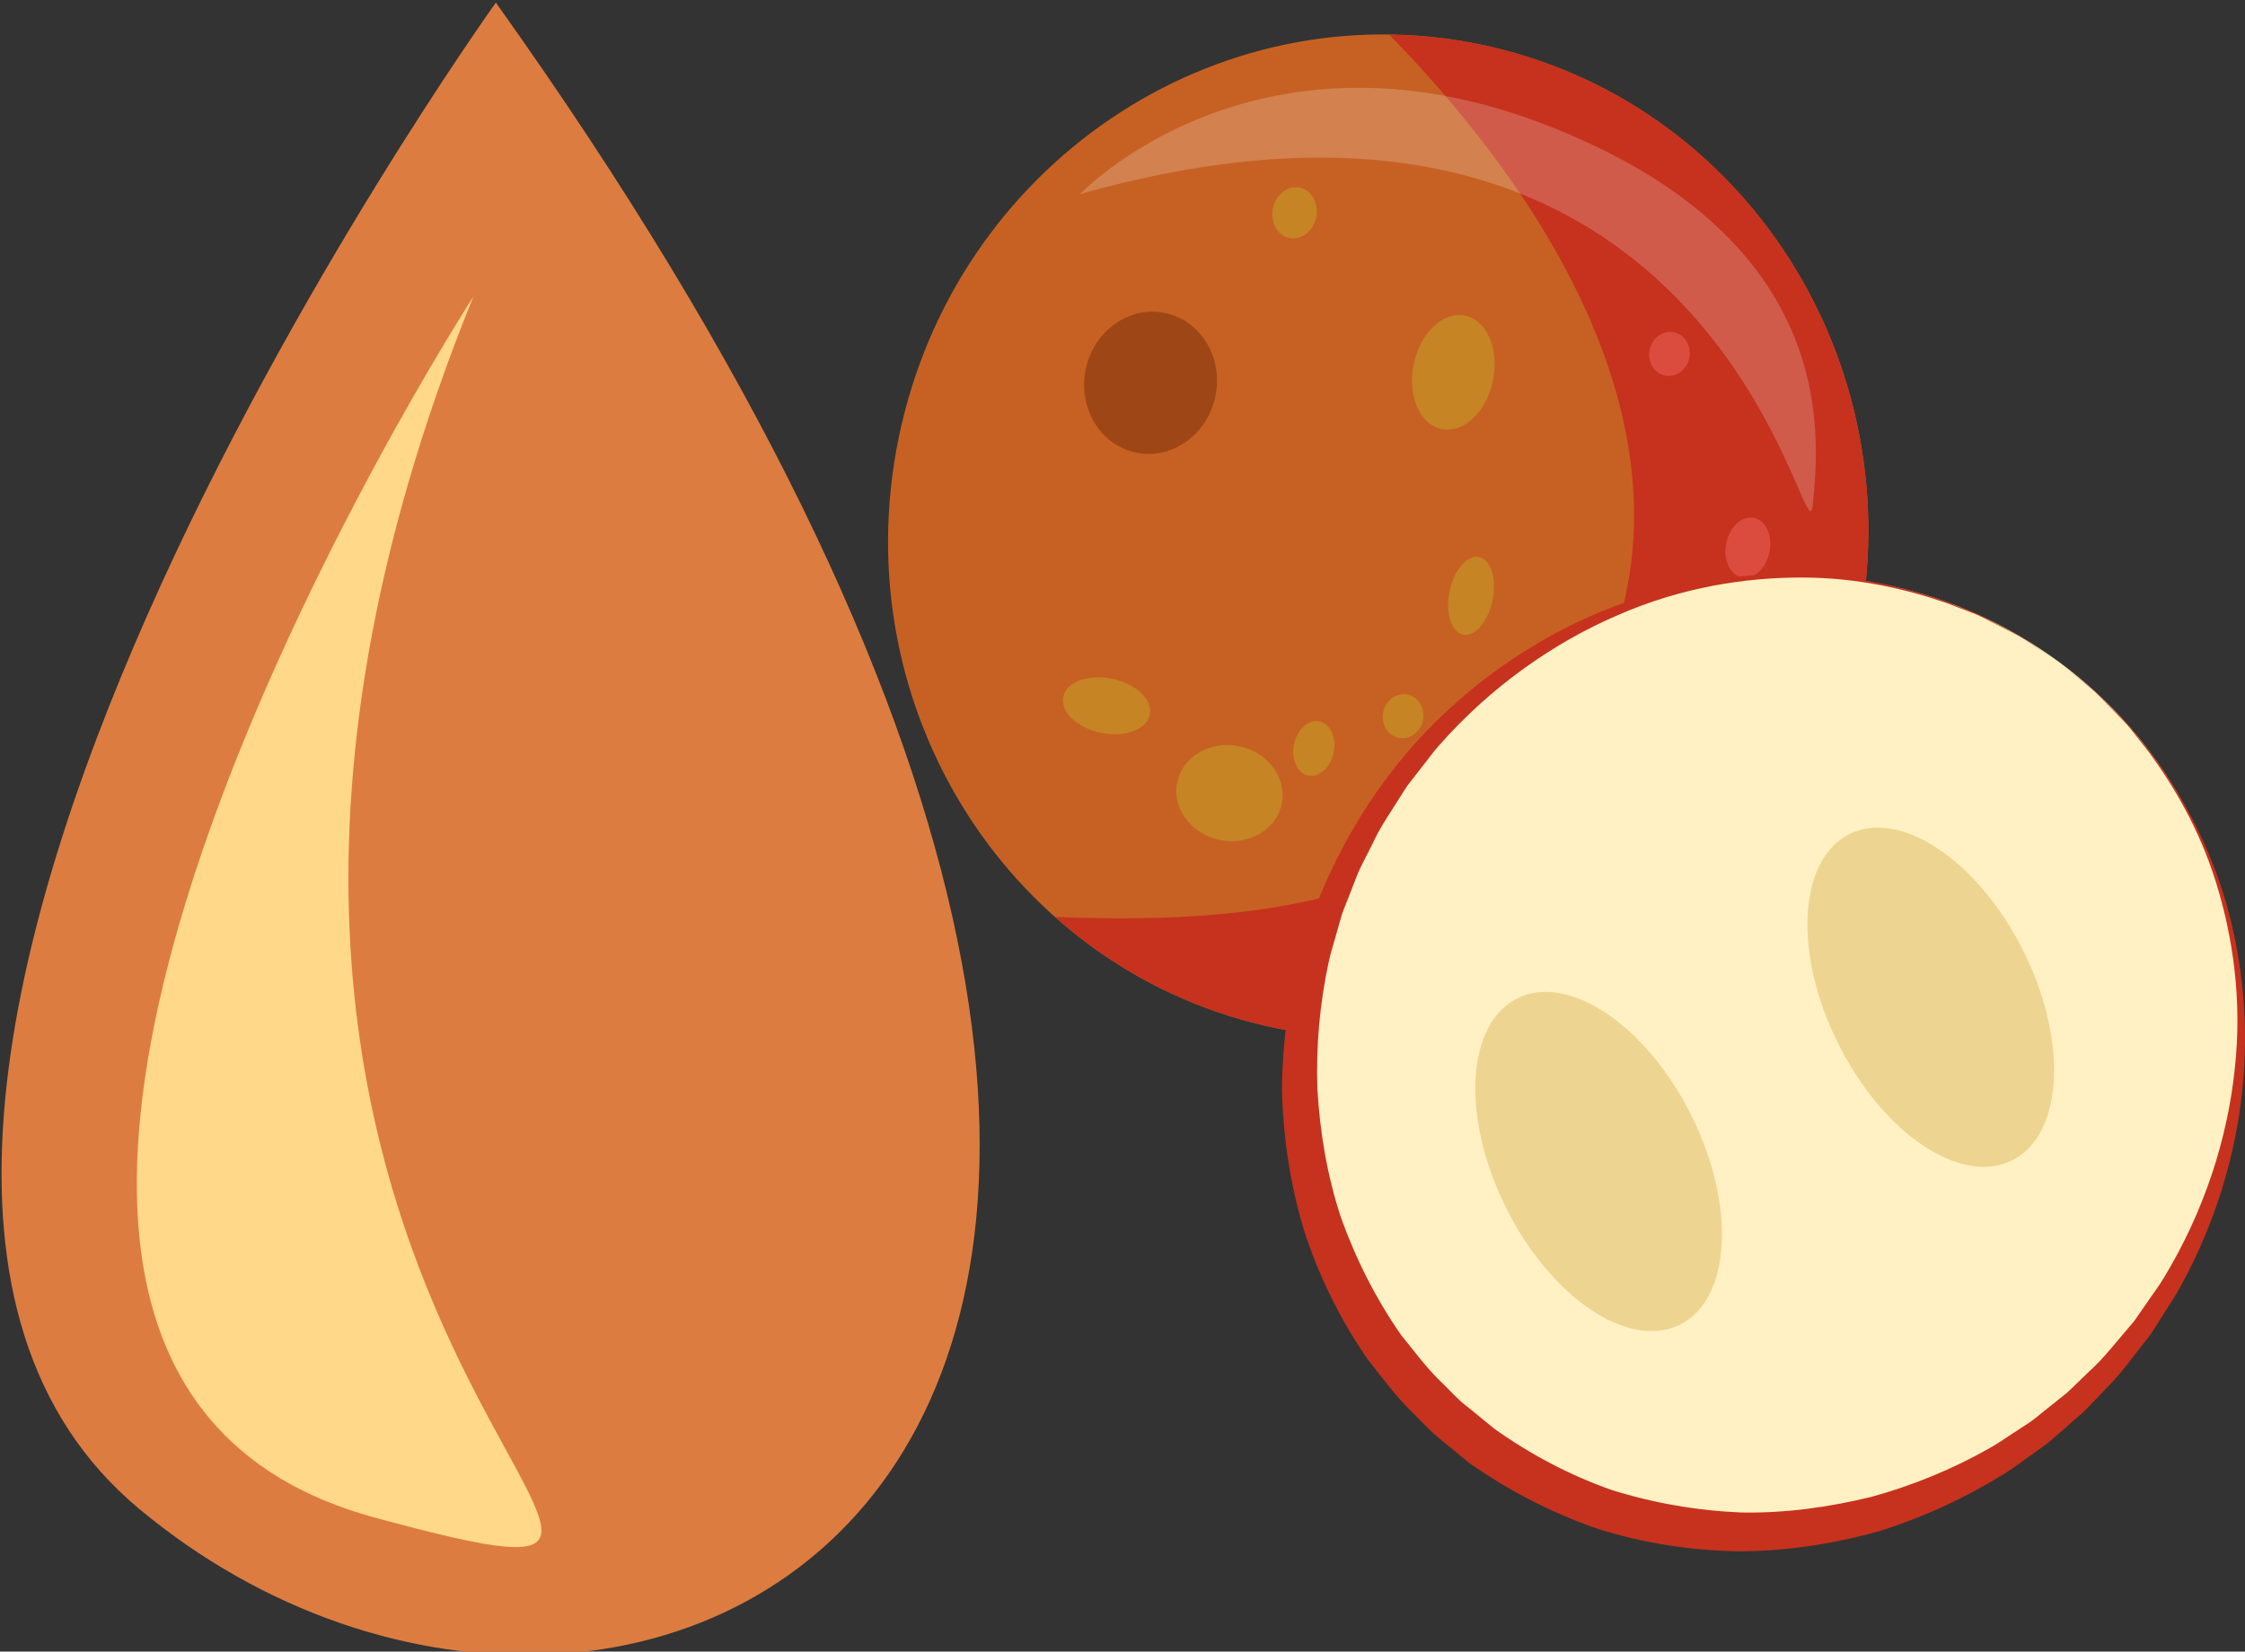
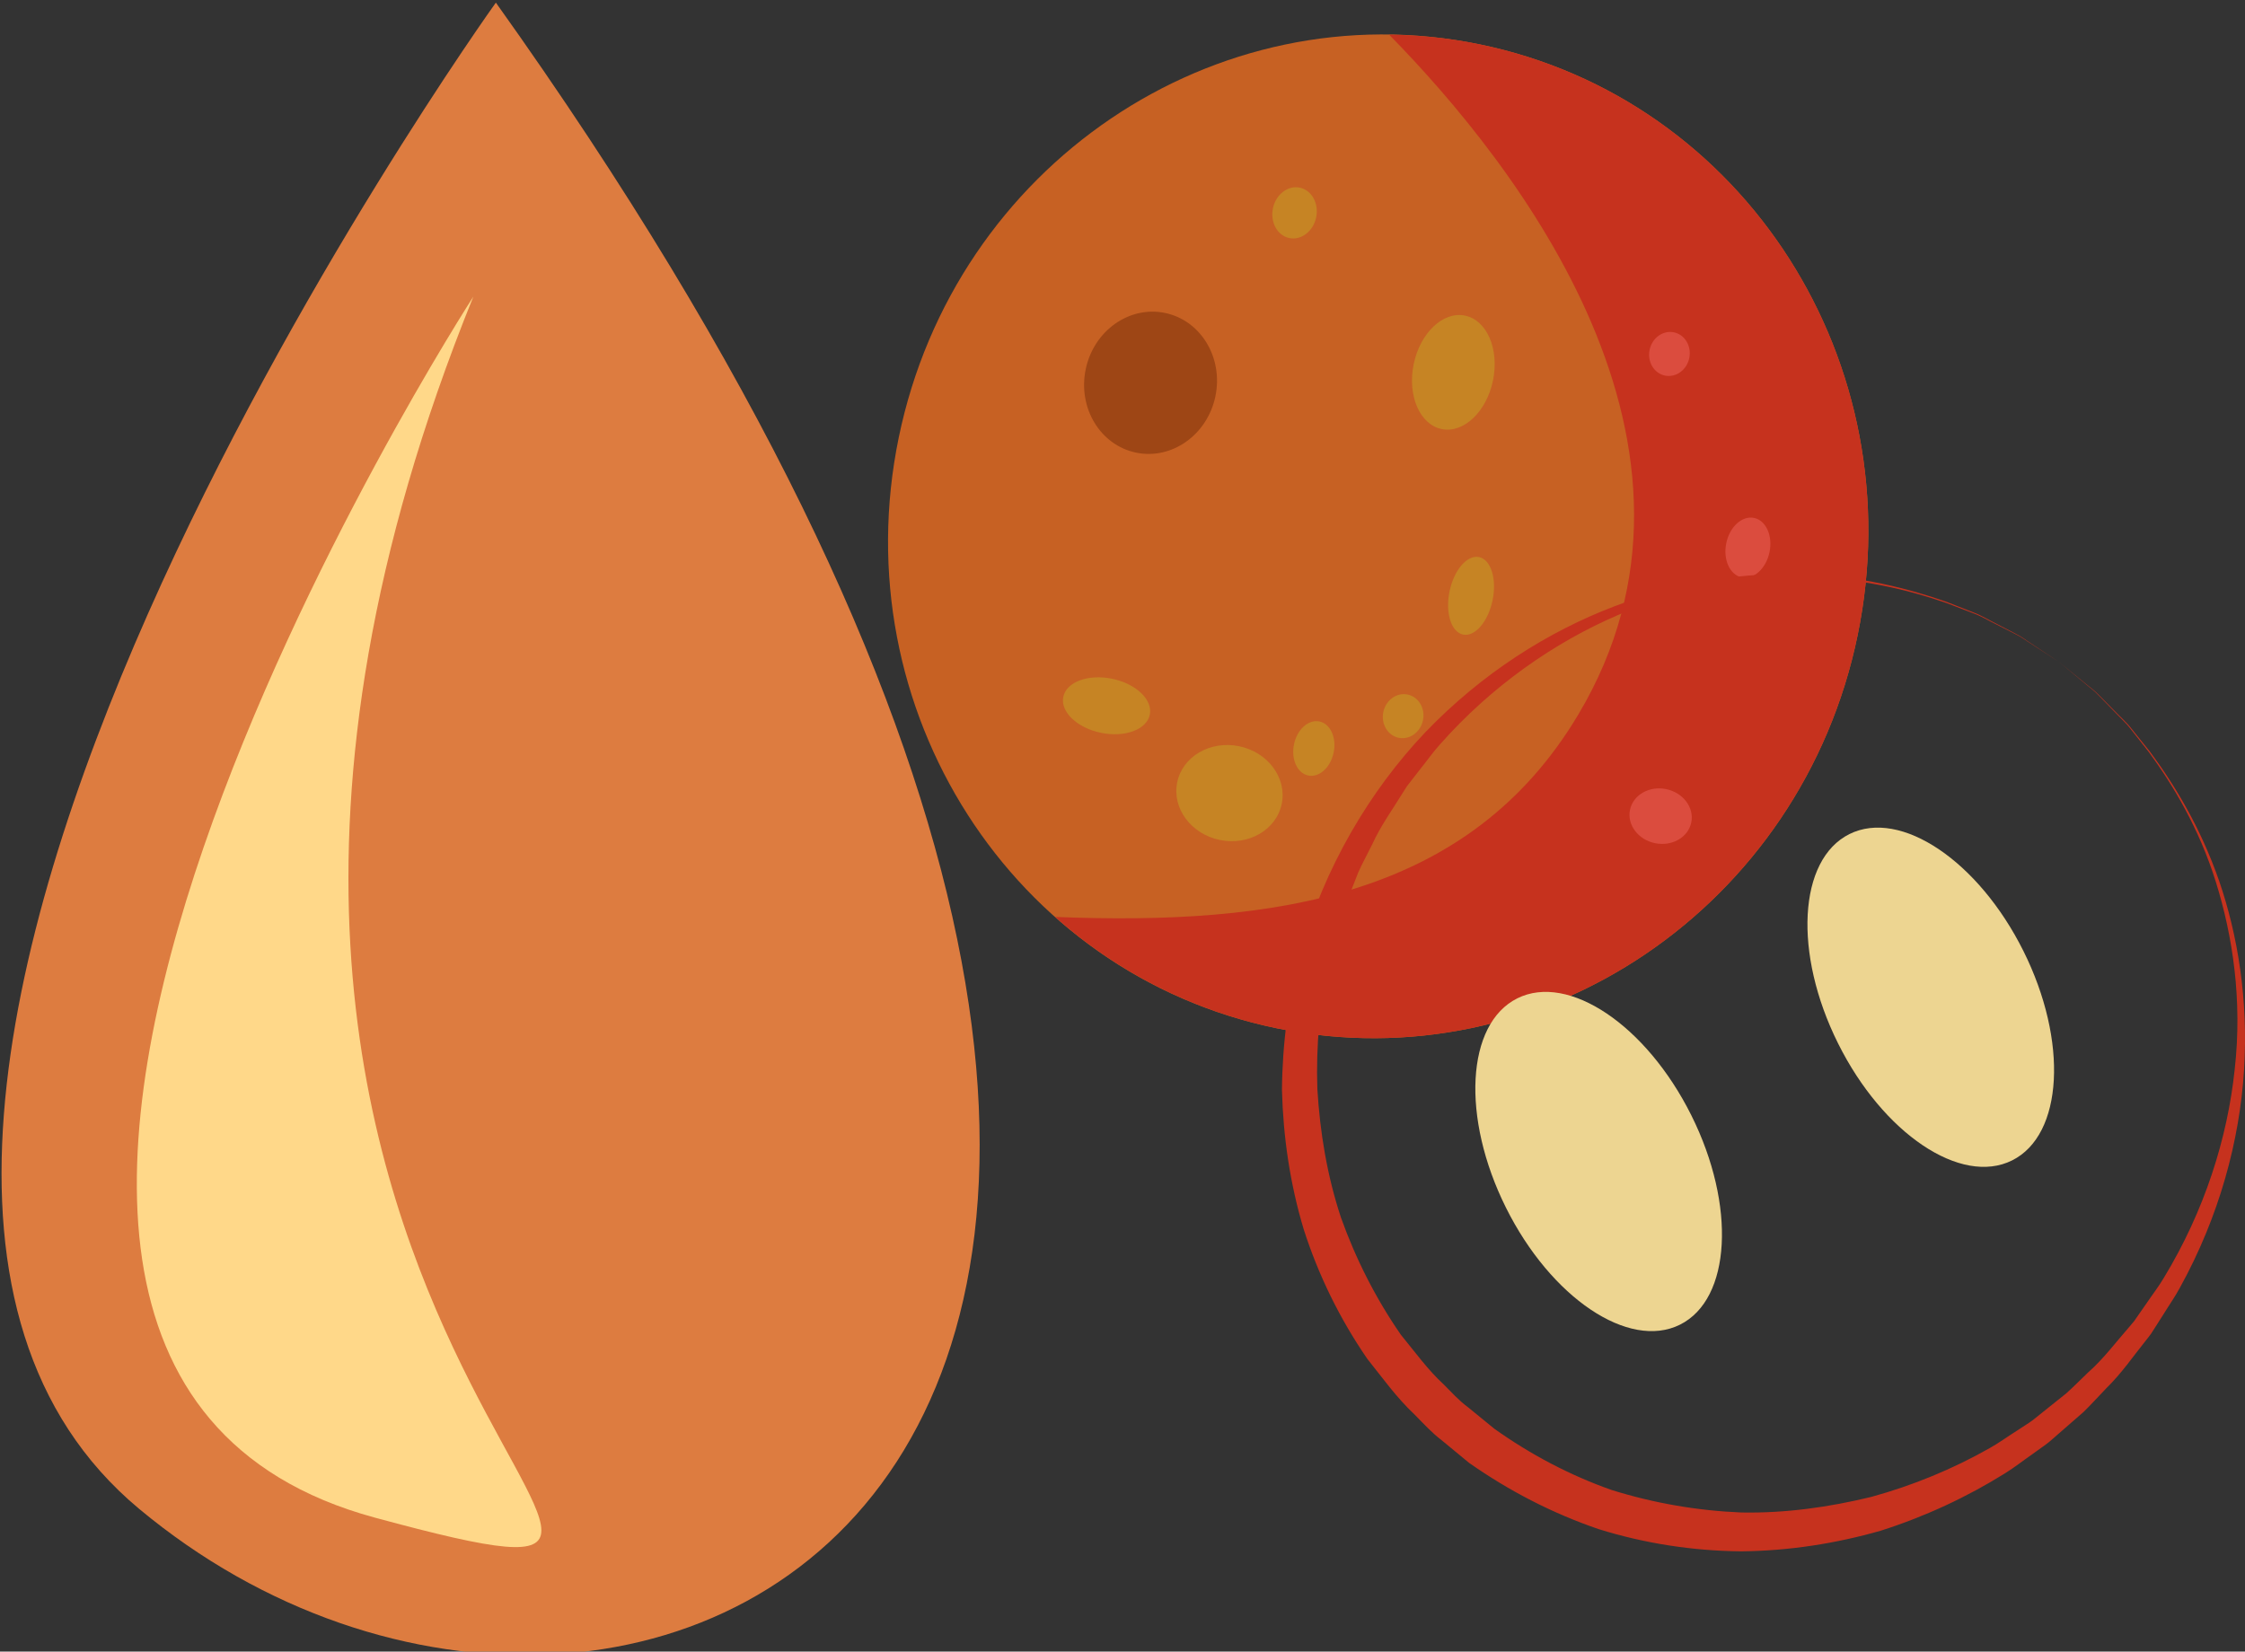
<svg xmlns="http://www.w3.org/2000/svg" xmlns:ns1="http://www.inkscape.org/namespaces/inkscape" xmlns:ns2="http://sodipodi.sourceforge.net/DTD/sodipodi-0.dtd" width="1675.051mm" height="1232.518mm" viewBox="0 0 1675.051 1232.518" version="1.1" id="svg8" ns1:version="0.92.4 (5da689c313, 2019-01-14)" ns2:docname="Sirup z Camu camu.svg">
  <rect x="0" y="0" width="1675.051" height="1232.518" fill="#333333" stroke="none" />
  <defs id="defs2">
    <clipPath clipPathUnits="userSpaceOnUse" id="clipPath20054">
-       <path d="m 1298.07,1668.61 h 81.19 v -34.65 h -81.19 z" id="path20052" ns1:connector-curvature="0" />
-     </clipPath>
+       </clipPath>
    <style type="text/css" id="style2">
   
    .fil1 {fill:black;fill-rule:nonzero}
    .fil5 {fill:#331972;fill-rule:nonzero}
    .fil4 {fill:#45AF51;fill-rule:nonzero}
    .fil7 {fill:#5037A0;fill-rule:nonzero}
    .fil6 {fill:#662E12;fill-rule:nonzero}
    .fil0 {fill:#DD7A7A;fill-rule:nonzero}
    .fil3 {fill:#F7F7F7;fill-rule:nonzero}
    .fil2 {fill:white;fill-rule:nonzero}
   
  </style>
    <style type="text/css" id="style2-2">
   
    .fil4 {fill:#110635;fill-rule:nonzero}
    .fil5 {fill:#2E1D7F;fill-rule:nonzero}
    .fil1 {fill:#331972;fill-rule:nonzero}
    .fil0 {fill:#45AF51;fill-rule:nonzero}
    .fil3 {fill:#5037A0;fill-rule:nonzero}
    .fil2 {fill:#662E12;fill-rule:nonzero}
   
  </style>
  </defs>
  <ns2:namedview id="base" pagecolor="#ffffff" bordercolor="#666666" borderopacity="1.0" ns1:pageopacity="0.0" ns1:pageshadow="2" ns1:zoom="0.0875" ns1:cx="2940.1699" ns1:cy="2213.3193" ns1:document-units="mm" ns1:current-layer="layer1" showgrid="false" ns1:window-width="1920" ns1:window-height="1001" ns1:window-x="-9" ns1:window-y="-9" ns1:window-maximized="1" />
  <g ns1:label="Vrstva 1" ns1:groupmode="layer" id="layer1" transform="translate(799.843,498.077)">
    <g id="g19992" transform="matrix(7.025,1.447,1.447,-7.025,586.2,-24.15)">
      <path d="m 0,0 c 0,-28.864 -22.799,-52.264 -50.923,-52.264 -28.124,0 -50.924,23.4 -50.924,52.264 0,28.863 22.8,52.264 50.924,52.264 C -22.799,52.264 0,28.863 0,0" style="fill:#c76123;fill-opacity:1;fill-rule:nonzero;stroke:none" id="path19994" ns1:connector-curvature="0" />
    </g>
    <g id="g19996" transform="matrix(7.025,1.447,1.447,-7.025,304.115,-464.993)">
      <path d="M 0,0 C -3.222,0 -6.37,-0.32 -9.425,-0.908 6.357,-11.514 34.776,-35.61 24.121,-66.239 16.87,-87.087 -2.306,-94.104 -24.934,-97.832 c 7.372,-4.256 15.873,-6.695 24.934,-6.695 28.124,0 50.923,23.399 50.923,52.263 C 50.923,-23.4 28.124,0 0,0" style="fill:#c6321e;fill-opacity:1;fill-rule:nonzero;stroke:none" id="path19998" ns1:connector-curvature="0" />
    </g>
    <g id="g20000" transform="matrix(7.025,1.447,1.447,-7.025,182.194,-335.905)">
      <path d="m 0,0 c 0,-1.479 -1.029,-2.678 -2.297,-2.678 -1.269,0 -2.299,1.199 -2.299,2.678 0,1.48 1.03,2.679 2.299,2.679 C -1.029,2.679 0,1.48 0,0" style="fill:#c68424;fill-opacity:1;fill-rule:nonzero;stroke:none" id="path20002" ns1:connector-curvature="0" />
    </g>
    <g id="g20004" transform="matrix(7.025,1.447,1.447,-7.025,314.112,-214.121)">
      <path d="m 0,0 c 0,-3.328 -1.886,-6.026 -4.213,-6.026 -2.324,0 -4.21,2.698 -4.21,6.026 0,3.327 1.886,6.025 4.21,6.025 C -1.886,6.025 0,3.327 0,0" style="fill:#c68424;fill-opacity:1;fill-rule:nonzero;stroke:none" id="path20006" ns1:connector-curvature="0" />
    </g>
    <g id="g20008" transform="matrix(7.025,1.447,1.447,-7.025,313.8,-50.119)">
      <path d="m 0,0 c 0,-2.272 -1.023,-4.115 -2.285,-4.115 -1.262,0 -2.286,1.843 -2.286,4.115 0,2.274 1.024,4.117 2.286,4.117 C -1.023,4.117 0,2.274 0,0" style="fill:#c68424;fill-opacity:1;fill-rule:nonzero;stroke:none" id="path20010" ns1:connector-curvature="0" />
    </g>
    <g id="g20012" transform="matrix(7.025,1.447,1.447,-7.025,261.878,39.416)">
      <path d="m 0,0 c 0,-1.269 -0.943,-2.298 -2.105,-2.298 -1.165,0 -2.108,1.029 -2.108,2.298 0,1.27 0.943,2.297 2.108,2.297 C -0.943,2.297 0,1.27 0,0" style="fill:#c68424;fill-opacity:1;fill-rule:nonzero;stroke:none" id="path20014" ns1:connector-curvature="0" />
    </g>
    <g id="g20016" transform="matrix(7.025,1.447,1.447,-7.025,460.562,-230.877)">
      <path d="m 0,0 c 0,-1.269 -0.943,-2.297 -2.105,-2.297 -1.165,0 -2.108,1.028 -2.108,2.297 0,1.27 0.943,2.299 2.108,2.299 C -0.943,2.299 0,1.27 0,0" style="fill:#db4c3e;fill-opacity:1;fill-rule:nonzero;stroke:none" id="path20018" ns1:connector-curvature="0" />
    </g>
    <g id="g20020" transform="matrix(7.025,1.447,1.447,-7.025,381.853,15.068)">
-       <path d="m 0,0 c 0,-1.586 -1.457,-2.871 -3.255,-2.871 -1.798,0 -3.255,1.285 -3.255,2.871 0,1.587 1.457,2.872 3.255,2.872 C -1.457,2.872 0,1.587 0,0" style="fill:#c68424;fill-opacity:1;fill-rule:nonzero;stroke:none" id="path20022" ns1:connector-curvature="0" />
-     </g>
+       </g>
    <g id="g20024" transform="matrix(7.025,1.447,1.447,-7.025,462.06,115.707)">
      <path d="m 0,0 c 0,-1.586 -1.457,-2.871 -3.256,-2.871 -1.797,0 -3.253,1.285 -3.253,2.871 0,1.586 1.456,2.872 3.253,2.872 C -1.457,2.872 0,1.586 0,0" style="fill:#db4c3e;fill-opacity:1;fill-rule:nonzero;stroke:none" id="path20026" ns1:connector-curvature="0" />
    </g>
    <g id="g20028" transform="matrix(7.025,1.447,1.447,-7.025,520.448,-86.063)">
      <path d="m 0,0 c 0,-1.745 -1.028,-3.159 -2.297,-3.159 -1.269,0 -2.297,1.414 -2.297,3.159 0,1.744 1.028,3.159 2.297,3.159 C -1.028,3.159 0,1.744 0,0" style="fill:#db4c3e;fill-opacity:1;fill-rule:nonzero;stroke:none" id="path20030" ns1:connector-curvature="0" />
    </g>
    <g id="g20032" transform="matrix(7.025,1.447,1.447,-7.025,156.491,101.816)">
      <path d="m 0,0 c 0,-2.75 -2.485,-4.979 -5.552,-4.979 -3.064,0 -5.55,2.229 -5.55,4.979 0,2.748 2.486,4.978 5.55,4.978 C -2.485,4.978 0,2.748 0,0" style="fill:#c68424;fill-opacity:1;fill-rule:nonzero;stroke:none" id="path20034" ns1:connector-curvature="0" />
    </g>
    <g id="g20036" transform="matrix(7.025,1.447,1.447,-7.025,195.228,63.535)">
      <path d="m 0,0 c 0,-1.586 -0.943,-2.871 -2.106,-2.871 -1.164,0 -2.107,1.285 -2.107,2.871 0,1.587 0.943,2.871 2.107,2.871 C -0.943,2.871 0,1.587 0,0" style="fill:#c68424;fill-opacity:1;fill-rule:nonzero;stroke:none" id="path20038" ns1:connector-curvature="0" />
    </g>
    <g id="g20040" transform="matrix(7.025,1.447,1.447,-7.025,58.053,35.276)">
      <path d="m 0,0 c 0,-1.586 -2.058,-2.871 -4.596,-2.871 -2.536,0 -4.593,1.285 -4.593,2.871 0,1.587 2.057,2.871 4.593,2.871 C -2.058,2.871 0,1.587 0,0" style="fill:#c68424;fill-opacity:1;fill-rule:nonzero;stroke:none" id="path20042" ns1:connector-curvature="0" />
    </g>
    <g id="g20044" transform="matrix(7.025,1.447,1.447,-7.025,107.027,-202.437)">
      <path d="m 0,0 c 0,-4.097 -3.086,-7.42 -6.892,-7.42 -3.806,0 -6.891,3.323 -6.891,7.42 0,4.099 3.085,7.422 6.891,7.422 C -3.086,7.422 0,4.099 0,0" style="fill:#9e4615;fill-opacity:1;fill-rule:nonzero;stroke:none" id="path20046" ns1:connector-curvature="0" />
    </g>
    <g transform="matrix(7.025,1.447,1.447,-7.025,-11501.805,9366.266)" id="g20048">
      <g id="g20050" />
      <g id="g20062">
        <g clip-path="url(#clipPath20054)" id="g20060" style="opacity:0.2">
          <g transform="translate(1298.067,1650.929)" id="g20058">
            <path d="M 0,0 C 0,0 13.761,22.204 45.936,16.843 78.107,11.483 80.406,-8.79 81.172,-16.268 81.938,-23.743 62.027,32.165 0,0" style="fill:#ffffff;fill-opacity:1;fill-rule:nonzero;stroke:none" id="path20056" ns1:connector-curvature="0" />
          </g>
        </g>
      </g>
    </g>
    <g id="g20064" transform="matrix(7.025,1.447,1.447,-7.025,736.472,-4.053)">
-       <path d="m 0,0 c 24.108,-11.106 34.166,-40.704 22.462,-66.105 -11.703,-25.403 -40.735,-36.99 -64.844,-25.882 -24.109,11.107 -34.165,40.704 -22.462,66.106 C -53.141,-0.479 -24.109,11.108 0,0" style="fill:#fff1c3;fill-opacity:1;fill-rule:nonzero;stroke:none" id="path20066" ns1:connector-curvature="0" />
-     </g>
+       </g>
    <g id="g20068" transform="matrix(7.025,1.447,1.447,-7.025,736.472,-4.053)">
      <path d="m 0,0 c 0,0 -1.128,0.444 -3.241,1.272 -0.534,0.188 -1.102,0.488 -1.782,0.649 -0.674,0.184 -1.408,0.387 -2.201,0.604 -0.797,0.193 -1.632,0.51 -2.567,0.645 -0.931,0.152 -1.92,0.314 -2.964,0.486 -4.181,0.534 -9.391,0.747 -15.176,-0.435 -5.751,-1.171 -12.105,-3.521 -17.996,-7.696 -5.89,-4.094 -11.401,-9.903 -15.425,-16.924 -0.518,-0.873 -0.94,-1.858 -1.42,-2.789 l -0.702,-1.424 -0.352,-0.716 -0.262,-0.685 c -0.706,-1.968 -1.595,-3.897 -2.064,-5.989 -0.272,-1.032 -0.586,-2.057 -0.826,-3.104 -0.182,-1.061 -0.365,-2.128 -0.549,-3.2 -0.082,-0.536 -0.209,-1.066 -0.255,-1.61 l -0.122,-1.634 c -0.066,-1.092 -0.204,-2.183 -0.213,-3.286 -0.047,-4.409 0.455,-8.872 1.513,-13.252 1.172,-4.35 2.81,-8.618 5.092,-12.583 2.374,-3.908 5.241,-7.521 8.573,-10.7 1.782,-1.444 3.505,-3.029 5.419,-4.172 0.942,-0.619 1.812,-1.279 2.947,-1.809 l 3.115,-1.63 c 4.225,-1.868 8.68,-3.164 13.244,-3.786 4.583,-0.461 9.193,-0.307 13.706,0.431 4.5,0.841 8.806,2.378 12.879,4.303 4.019,2.043 7.738,4.561 11.06,7.466 0.831,0.72 1.57,1.538 2.359,2.297 l 1.163,1.155 c 0.383,0.387 0.703,0.829 1.059,1.24 0.694,0.836 1.384,1.668 2.073,2.496 0.636,0.858 1.202,1.749 1.806,2.616 1.257,1.664 2.197,3.685 3.247,5.529 0.114,0.214 0.285,0.513 0.354,0.656 l 0.306,0.718 0.613,1.428 c 0.392,0.957 0.853,1.885 1.182,2.85 2.753,7.706 3.565,15.609 2.852,22.768 -0.653,7.19 -3.003,13.546 -5.846,18.679 -2.861,5.165 -6.41,8.987 -9.532,11.818 C 10.256,-6.637 9.492,-5.99 8.771,-5.382 8.061,-4.76 7.278,-4.331 6.613,-3.85 5.932,-3.389 5.301,-2.961 4.724,-2.57 4.16,-2.158 3.563,-1.921 3.074,-1.636 1.068,-0.569 0,0 0,0 m 0,0 c 0,0 1.073,-0.56 3.087,-1.609 0.493,-0.281 1.091,-0.513 1.66,-0.92 0.582,-0.388 1.217,-0.81 1.901,-1.266 0.672,-0.476 1.46,-0.899 2.177,-1.517 0.728,-0.604 1.5,-1.244 2.318,-1.919 3.154,-2.818 6.726,-6.621 9.766,-11.726 3.015,-5.098 5.473,-11.467 6.502,-18.74 1.031,-7.255 0.559,-15.407 -1.96,-23.518 -0.3,-1.015 -0.733,-1.994 -1.097,-3.006 l -0.577,-1.514 -0.291,-0.761 c -0.15,-0.343 -0.245,-0.506 -0.371,-0.769 -0.984,-1.91 -1.786,-3.874 -3.072,-5.78 -0.604,-0.956 -1.18,-1.946 -1.82,-2.888 -0.687,-0.902 -1.375,-1.808 -2.069,-2.719 -0.354,-0.448 -0.676,-0.927 -1.063,-1.354 l -1.172,-1.273 c -0.798,-0.838 -1.551,-1.733 -2.398,-2.537 -3.388,-3.227 -7.237,-6.086 -11.465,-8.46 -4.296,-2.242 -8.929,-3.982 -13.793,-5.029 -4.88,-0.956 -9.936,-1.225 -14.97,-0.724 -5.019,0.633 -9.937,2.015 -14.599,4.036 l -3.315,1.755 c -1.064,0.506 -2.15,1.288 -3.224,2.007 -2.237,1.376 -4.073,3.093 -6.019,4.709 -3.647,3.504 -6.741,7.513 -9.183,11.847 -2.368,4.378 -4.046,9.034 -5.146,13.753 -0.94,4.759 -1.27,9.543 -1.017,14.218 0.647,9.324 3.685,18.12 8.112,25.24 4.574,7.261 10.433,12.862 16.628,16.81 6.199,3.944 12.638,6.209 18.473,7.23 5.857,1.007 11.067,0.761 15.258,0.195 1.046,-0.182 2.035,-0.353 2.966,-0.514 C -8.838,3.113 -8.005,2.79 -7.207,2.589 -6.415,2.365 -5.682,2.156 -5.01,1.967 -4.33,1.798 -3.764,1.494 -3.232,1.301 -1.124,0.452 0,0 0,0" style="fill:#c6321e;fill-opacity:1;fill-rule:nonzero;stroke:none" id="path20070" ns1:connector-curvature="0" />
    </g>
    <g id="g20072" transform="matrix(7.025,1.447,1.447,-7.025,462.101,334.257)">
      <path d="m 0,0 c 6.469,-8.24 7.918,-17.899 3.238,-21.571 -4.68,-3.675 -13.718,0.028 -20.185,8.268 -6.469,8.24 -7.918,17.899 -3.239,21.573 C -15.506,11.942 -6.468,8.241 0,0" style="fill:#edd591;fill-opacity:1;fill-rule:nonzero;stroke:none" id="path20074" ns1:connector-curvature="0" />
    </g>
    <g id="g20076" transform="matrix(7.025,1.447,1.447,-7.025,709.9,211.67)">
      <path d="m 0,0 c 6.467,-8.24 7.918,-17.898 3.238,-21.572 -4.68,-3.675 -13.719,0.028 -20.185,8.269 -6.47,8.239 -7.919,17.899 -3.24,21.572 C -15.506,11.942 -6.468,8.24 0,0" style="fill:#edd591;fill-opacity:1;fill-rule:nonzero;stroke:none" id="path20078" ns1:connector-curvature="0" />
    </g>
    <g transform="matrix(0.285,0,0,0.285,-2974.636,-4189.728)" id="Vrstva_x0020_1">
      <path d="m 8929,12960 c 0,0 -2119,2956 -934,3944 1297,1081 3680,-94 934,-3944 z" style="fill:#dd7c40;fill-opacity:1;fill-rule:nonzero" id="path15" class="fil4" ns1:connector-curvature="0" />
      <path d="m 8870,13730 c 0,0 -1797,2779 -258,3197 1306,354 -845,-475 258,-3197 z" style="fill:#ffd889;fill-opacity:1;fill-rule:nonzero" id="path17" class="fil5" ns1:connector-curvature="0" />
    </g>
  </g>
</svg>